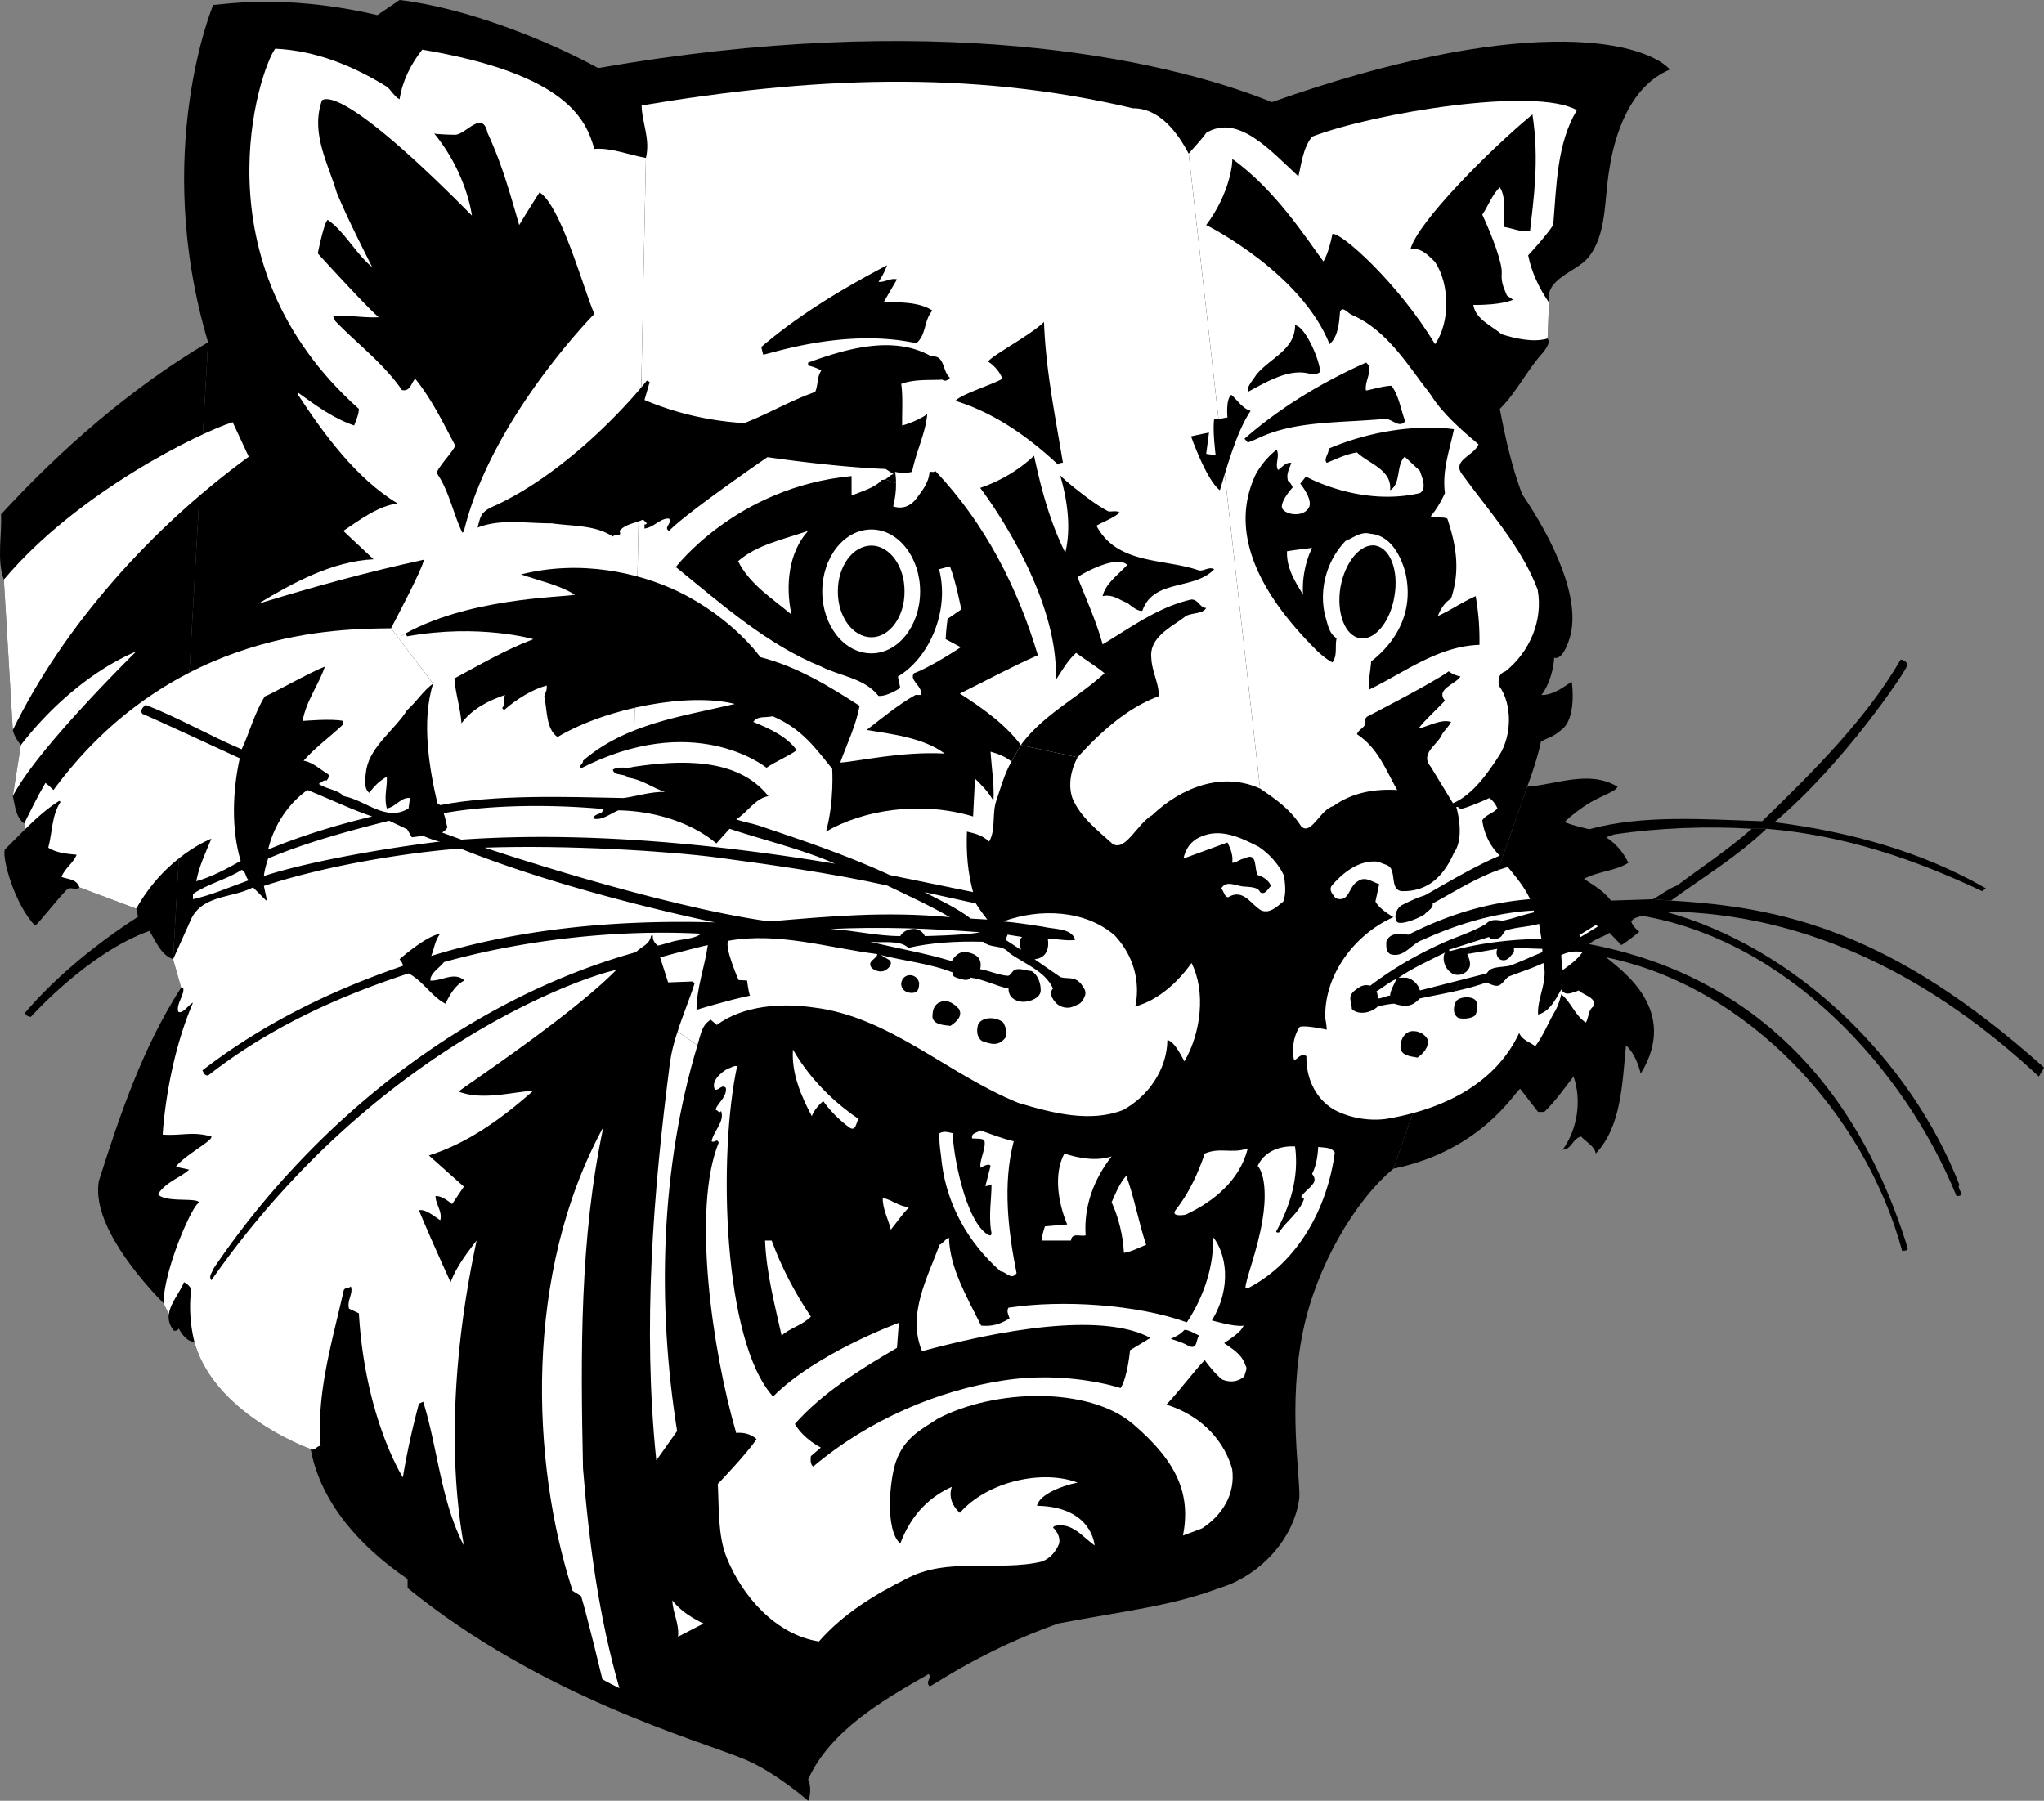
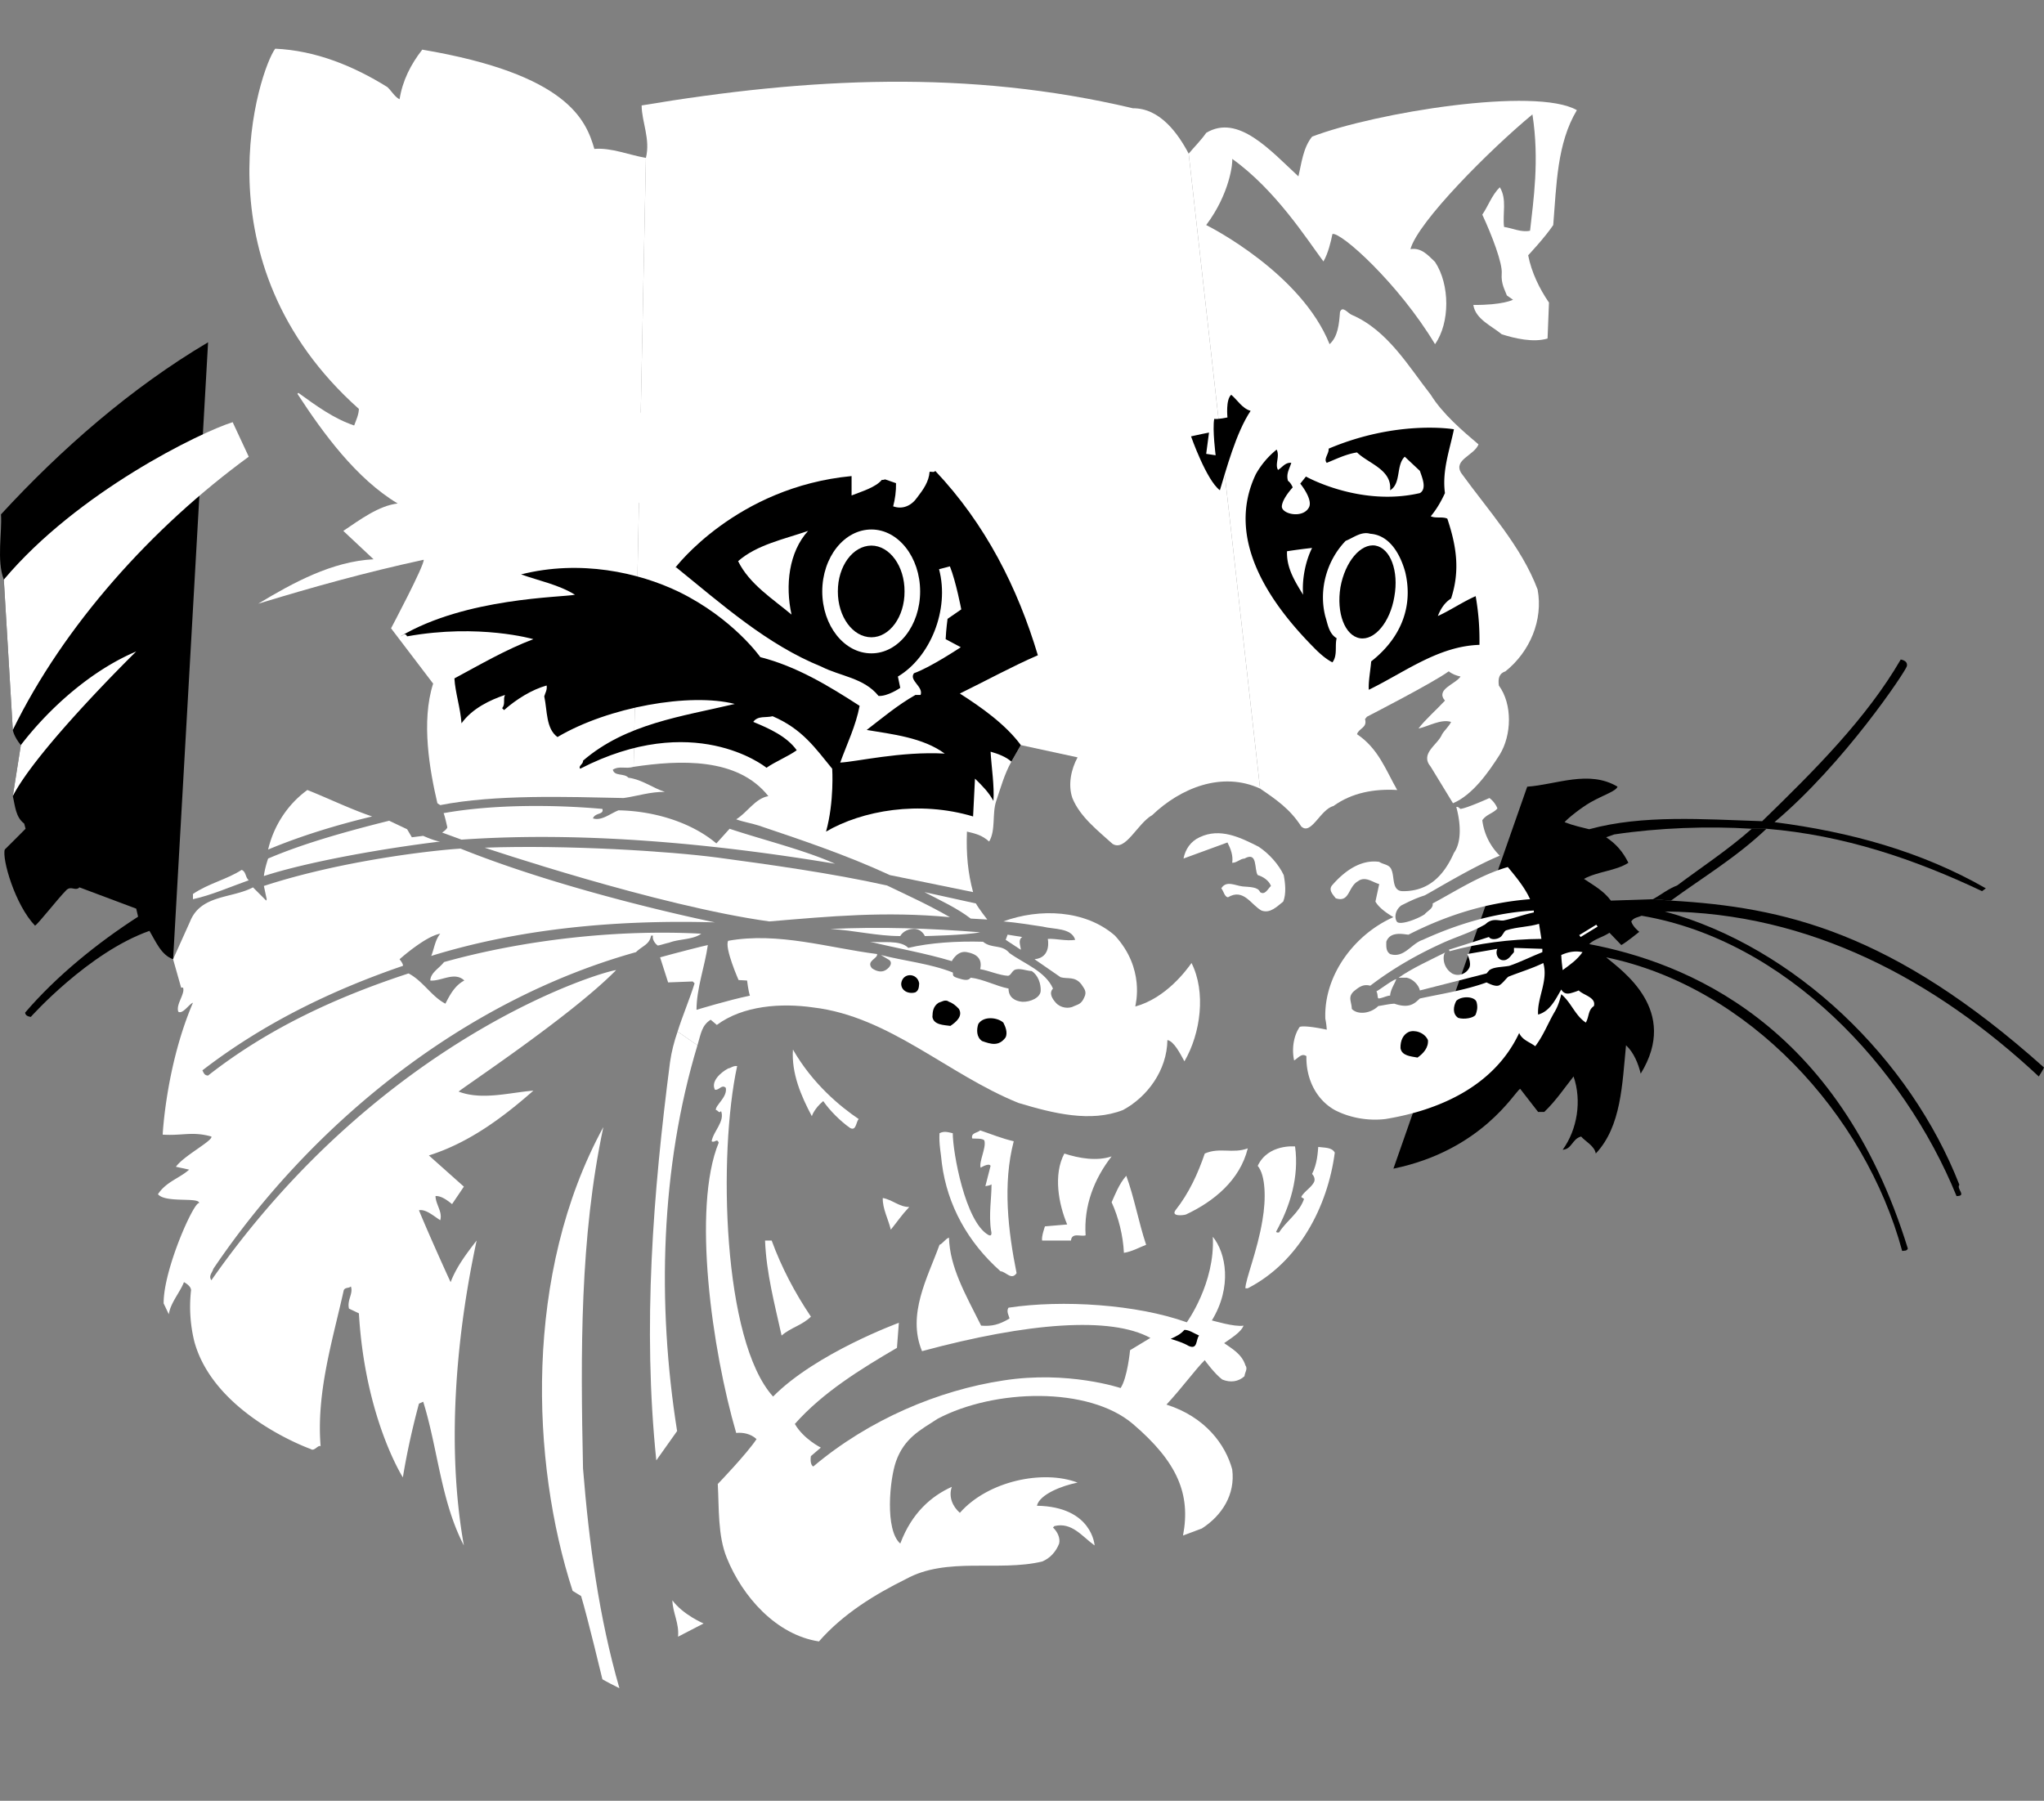
<svg xmlns="http://www.w3.org/2000/svg" width="432.31" height="380.902">
  <rect width="100%" height="100%" fill="#808080" stroke="none" />
  <path d="M323.01 166.402c6.128-.422 13.066-3.617 19.1 0-.359.973-2.73 1.633-5.702 3.297-1.97 1.137-4.657 3.254-5.5 4.203 2.082.805 3.453 1.043 5.203 1.5 11.343-3.109 24.207-2.093 36.597-1.703 11.153-10.836 22.067-21.75 29.301-34.199 1.16.23 1.422.793 1.3 1.402-.21 1.008-13.237 20.582-28 33 15.958 2.055 31.083 6.188 44.7 14l-.8.598c-14.298-6.773-29.188-11.84-45.598-13.2h-3.102c-9.254-.59-19.777-.198-29.101 1.2l-1.7.602c2.137 1.43 3.54 3.066 4.7 5.398-2.641 1.723-6.461 1.8-9.399 3.402 2 1.36 4.106 2.453 5.7 4.598l8.902-.3 3.797.3c23.75 1.363 46.8 6.586 78.902 35.3-.113.364-1.102 1.9-1.102 1.9-21.855-20.403-48.437-34.669-79.097-34.9 27.699 7.56 51.941 31.259 62.297 57.802-.688.898 1.652 2.378-.598 2.398-11.16-27.383-36.106-54.121-66.602-59.3-.765.343-1.625.343-2.199 1.202.344 1.168 1.7 2.2 1.7 2.2s-2.762 2.246-3.801 2.8l-2.5-2.601c-1.45.953-3.243 1.344-4.297 2.398 20.308 3.856 52.664 16.617 67.398 64.403-.234.57-.781.418-1.2.5-7.847-29.004-32.558-55.903-62.6-62.102 3.382 2.848 15.542 11.215 7.3 24.602-.488-2.032-1.426-4.446-3.101-6-.817 8.18-.973 17.144-6.399 22.898-.266-1.621-2.215-2.559-3.101-3.598-1.918.496-1.918 2.676-3.899 2.797 3.07-4.25 4.086-10.332 2.3-15.5-1.878 2.363-3.75 5.168-6.198 7.5h-1.301l-3.8-4.898c-1.184.695-8.095 13.039-26.802 16.898l28.301-80.797m-286.399 36.5c-2.538-.906-3.632-3.71-5-6-12.921 4.551-25.1 18.2-25.1 18.2-.505-.086-1.126-.243-1.2-.903 6.621-7.758 15.43-14.851 23.898-20.297l-.398-1.703-12-4.5c-.902.887-1.762-.437-2.8.602-1.766 1.77-5.743 6.914-6.602 7.5-4.258-4.434-7.016-14.153-6.399-16.102 1.563-1.523 3-3.012 4.399-4.398l-.297-1.102c-1.832-1.36-1.91-3.777-2.403-5.797l1.7-10.8c-1.52-1.832-1.7-3.2-1.7-3.2l-1.898-31.8C-.75 118.609.47 112.578.208 108.8 12.947 94.96 27.755 82.02 44.01 72.402l-7.398 130.5" />
-   <path d="M44.01 72.402C31.993 32.078 45.11 1 45.11 1c.34.336 13.907-2.703 34.7 2.2l4.7-3.2c14.265 1.672 31.57 8.664 42 14.402 69.71-12.207 118.355-2.543 142.5 7.2 51.94-18.368 77.98-13.407 84.198-6.903-8.558 3.555-11.718 13.961-12.8 20.903-1.172 6.855-.512 14.144-4.598 19-2.777 3.097-9.09 4.343-8.2 9.398l-.3 7.602c.656.832-.277 2.078-.902 2.898-3.508 3.855-5.614 8.457-9.2 12 1.246 6.434 2.496 12.047 4.7 18 6.605 9.715 12.554 22.164 10.101 30.402-1.605 5.211-3.3 4.2-3.3 4.2-.094 2.476-1.11 5.93-2.7 7.898 2.27.113 4.61-1.602 6.399-2.8.16.577 1.015 7.929-2.2 10.202-1.93 1.676-2.957 1.61-4.3 2.5-.59 2.918-2.075 7.364-2.899 9.5l-28.3 80.797c-8.329 6.946-16.337 20.871-19.098 34.301-3.282 15.645-.578 30.75-.801 35.3-1.102 8.91-8.586 16.63-16.902 19.102-10.157 3.844-20.743 4.946-34.098 7.5-16.32 5.793-26.34 13.106-27.2 13.297-1.011-1.05.626-1.75-.202-2.597-9.387 5.367-20.766 11.836-25.5 22.3.68 1.23.523 3.649 0 4.5 0 0-6.91-6.074-13.5-8.8-10.114-4.18-42.782-13.125-71.2-36.2V334c-9.886-6.727-18.382-16.004-20.5-27.5 0 0-20.336-7.215-24.597-22.7-1.504.052-2.676-1.585-3.301-2.8-.23.434-.621.512-1 .5-1.012-1.191-1.262-2.371-1.102-3.5l-1.097-2.3c-4.438-4.555-15.352-16.716-13.703-25.9 4.511-14.202 9.343-28.394 17.402-40.898l-1.7-6 7.4-130.5" />
  <path fill="#fff" d="M266.51 166.8c3.378 2.298 6.343 4.325 8.698 8 2.086 2.016 4.036-3.597 6.801-4.3 4.016-2.883 8.695-3.664 13.5-3.398-2.39-4.16-3.95-8.762-8.5-11.801.422-1.324 2.215-1.324 1.7-3.2l.402-.5s14.066-7.214 17.297-9.601c.746.594 1.601.906 2.5 1.102-1.133 1.675-5.34 2.687-3.297 5.097-1.813 1.957-4.227 4.063-5.602 5.903 2.078-.438 4.727-2.075 6.899-1.403-.457.965-1.313 1.664-1.899 2.602-.898 2.262-4.797 4.054-2.398 6.898l4.699 7.703c4.129-1.738 7.48-6.496 9.898-10.3 2.496-4.067 2.73-10.618-.199-14.602-.191-1.473.043-2.563 1.399-3 5.195-4.164 8-10.867 6.8-17.3-3.398-9.079-10.496-16.798-16.199-24.7-1.621-2.777 2.742-3.637 3.7-6-3.298-2.781-7.66-6.523-10.098-10.5-4.657-5.922-9.102-13.64-16.703-16.898-.817-.329-1.985-2.043-2.5-.602-.188 2.535-.422 5.184-2.2 6.8-5.992-14.995-25.351-24.847-26.097-25.198 5.035-6.692 5.656-13.29 5.5-14 9.148 6.53 15.75 16.925 19.297 21.699.972-1.656 1.597-4.23 1.902-5.801 1.723-.531 13.933 10.383 21.7 23.3 3.175-4.5 3.175-12.605 0-17.398-1.505-1.445-2.907-3.082-5.2-2.703 1.594-5.808 16.793-21.039 25.8-28.5 1.516 9.696.192 18.297-.5 24.602-1.878.402-3.671-.535-5.5-.801-.355-2.773.657-5.89-.902-8.398-1.715 1.726-2.418 3.91-3.699 5.8 1.984 4.266 4.324 10.32 4.102 12.5-.16 2.133.687 3.461 1.097 4.598l1.301.902s-2.176 1.157-8.398 1.098c.453 3.02 3.882 4.426 6 6.2 2.715.874 6.691 1.812 9.699.902l.3-7.602c-1.984-2.871-3.699-6.379-4.402-10 0 0 3.633-3.871 5.301-6.398.703-8.536.781-17.266 5-24.301-8.66-4.996-42.648.488-56 5.601-1.93 2.371-2.242 5.723-2.898 8.399-5.934-5.473-12.75-13.278-19.5-9.2-1.047 1.536-2.84 3.329-3.703 4.399l15.101 134.3" />
  <path fill="#fff" d="M134.01 162.2c9.667-1.442 21.984-2.067 28.5 6.202-2.774.461-4.49 3.504-6.802 4.899 1.457.554 3.094.785 4.7 1.3 9.386 3.149 18.82 6.348 27.8 10.5l17.602 3.598c-1.09-4.008-1.48-7.984-1.3-12.797 1.925.446 3.171.758 4.698 2.098 1.434-2.43.578-5.86 1.5-8.598.95-2.797 1.727-5.683 3.2-8.3l2-3.5 12 2.597c-1.364 2.508-2.063 5.781-1.098 8.602 1.605 3.96 5.348 6.847 8.5 9.699 2.746 1.695 5.191-4.258 8.398-6.098 5.989-5.718 14.723-9.304 22.801-5.601L251.408 32.5c-2.254-4.27-6.075-9.648-11.797-9.598-34.739-8.234-68.57-6.52-103.903-.601.02 3.515 1.891 7.101.903 11.101L134.009 162.2" />
  <path fill="#fff" d="M136.61 33.402c-3.69-.648-7.355-2.207-10.902-1.902-1.754-6.074-5.625-15.793-36.398-21-2.461 3.152-4.18 6.582-4.8 10.5-1.016-.488-1.794-1.89-2.602-2.598-7.145-4.437-15.094-7.71-23.7-8.101-3.246 4.289-17.12 45.164 17.7 76.199-.051 1.29-.598 2.379-1 3.5-4.278-1.43-8.016-4.16-11.797-6.898l-.203.199c5.464 8.387 12.48 17.976 21.203 23.199-3.97.465-7.867 3.352-11.5 5.8l6.398 6c-8.765.438-17.031 4.962-24.398 9.4 11.5-3.505 22.648-6.622 35-9.298.199 1.118-6.903 14.5-6.903 14.5l8.903 11.7c-2.582 8.046-.711 18.418.898 25.3l.602.399c11.668-2.293 26.867-1.746 38.797-1.5 2.882-.403 5.613-1.34 8.703-1.301-2.547-.816-4.805-2.61-7.703-3-.922-1.016-2.95-.234-3.297-1.7 1.437-.874 2.761-.093 4.398-.6l2.602-128.798" />
-   <path fill="#fff" d="M82.708 132.902c-10.488.157-46.039-.261-71.398 34.2 0 0-1.121-1.07-1.7-1.5-1.53 2.586-3.214 5.992-4.5 8.597l.298 1.102c2.265-2.223 4.488-4.23 7.101-5.899l.3.2c-1.89 2.847-1.737 6.511-2.6 9.699 1.722 1.18 4.374 1.336 6 1.5-.77 1.863-2.485 2.797-3.2 4.699 1.34.516 3.133.36 3.8 2.2l12 4.5c6.302-11.227 15.9-14.798 15.9-14.798-1.204 2.922-2.61 5.805-3.2 9 3.086-.855 6.36-2.57 9.399-4.3-2.028-6.688-1.715-14.875-.2-21.7 0 0-19.757-9.156-20.597-9.402-.563-.688.062-1.39.699-1.898 6.926 2.691 13.473 6.511 20.3 9.398 1.669-3.512 2.684-7.645 4.9-11.2 1.136-.343 9.71-5.175 12.698-6.3-1.195 3.7-4 7.285-4.699 11.5 0 0 6.235-.55 8.602 0v.7c-2.68 2.57-5.875 4.827-8.403 7.702 1.825.325 3.305 1.649 4.903 2.7.898.351.195 1.132 0 1.5-.739-.211-1.13.488-1.703.699 1.664 1.191 3.847 1.113 5.3 2.601 4.63.852 8.914 5.532 13.7 2.598l.3-2.2c-1.886-.245-3.058 1.934-4.898 2.2-.652-2.523.125-4.395 0-6.7-1.512.821-2.68 1.993-3.7 3.4-1.398-1.016-.773-3.669-.6-5.098.995-4.887 6.062-8.317 8.6-12.403 1.985-1.758 3.466-4.176 5.5-5.597l-8.902-11.7" />
-   <path d="M99.81 45.602s-1.035-8.91-8-17.403c-.207.11 2.39.293 4.5.301 2.207-.062 5.738-5.336 6.8-.398 2.993 6.445 4.708 12.601 6.7 19.5a283.597 283.597 0 0 1 4.3-6.903c4.544 2.813 9.376 20.664 11.598 25.703 0 0-21.867 22.13-27.597 46l-.301.297c-1.84-3.629-2.895-9.164-5.5-12.699.937-1.898 2.95-3.828 4-5.7-2.602-4.874-4.941-9.784-8.5-14.198-.887.984-1.04 2.777-2.8 2.398-3.852-5.625-9.7-9.988-14.102-14.598l-.5-1.101c3.109-.215 6.539.488 9.703.3-2.23-1.765-12.903-13.5-12.903-13.5s1.32-6.581 2.102-7.101c3.504 2.39 6 7.223 9.398 10-2.464-4.96-5.27-10.418-7.5-15.8-1.824-6.153-5.566-12.626-3.097-19.5 1.898-1.153 9.03 1.456 31.699 24.402m86 14c1.21.203 2.613-.891 3.898-.5l-2.8 4.8c3.933.032 7.597.032 10.3 1.797-1.843 2.055-1.246 5.098-3.398 6.903-15.52-3.364-31.734 2.558-32.402 2.398l-.399-1.598c8.16-6.972 17.36-12.43 26.602-17.3-.278.816-.98 2.375-1.801 3.5m35 8.5c.355 10.097 2.383 20 4 29.8-.211-.054-1.07.102-1 .399-6.54-6.145-13.79-11.059-21.7-13.5.813-1.297 8.141-3.559 9.9-4.7-.509-1.355-1.68-2.757-3-3.601.308-1.027 9.116-5.703 11.8-8.398m58.398 10.5c-.511.77-2.168.472-2.898.3-4.082-.703-8.293 1.793-12.402 4-.176-1.191.84-2.14 1.703-3.5 2.718-3.539 8.332-5.332 8.297-10.601 2.09.176 5.18 7.219 5.3 9.8m9.7 4.001c1.562-.27 3.668-.973 5.402-1 1.617 2.21 1.93 5.02 2.898 7.5-1.28 1.57-2.683-.454-4.199-.5-9.945.902-18.703.382-26.5 3.898-.906.434-1.687.773-2.601 1.102l-.7-.801c7.696-6.727 16.582-12.028 25.7-16.102 1.796 1.266-.387 3.84 0 5.903" />
  <path fill="#fff" d="M189.31 81.402c-2.055 3.192-5.719 5.684-9.2 7.7l-9.702-.2c2.347-4.543 8.195-4.308 12.5-6 2.242-.257 4.113-1.273 6.402-1.5" />
  <path d="M264.51 86.902c-3.118 4.63-5.231 12.707-6.5 16.797-2.856-2.113-6.102-11.398-6.102-11.398 1.222-.301 3.8-.801 3.8-.801l-.597 4.5 2 .3s-.707-5.472-.301-7.698c.84.125 2.8-.301 2.8-.301s-.402-3.785.798-4.801c1.375 1.172 2.308 2.887 4.101 3.402" />
  <path fill="#fff" d="M144.51 98.8c-5.352 2.786-9.798 8.247-13.9 12.102.048-.738-3.07-3.625-3.202-5.101 1.925-1.719 4.5-3.121 5.703-5.102-1.828-1.449-4.48-1.136-6.102-3 2.559-3.594 6.223-6.945 8.5-10.5 1.152 4.801 4.895 8.543 9 11.602" />
  <path d="M307.51 90.8c-.903 4.395-2.54 8.763-1.9 13.5-.796 1.731-1.73 3.368-3 4.9 1.036.495 2.438.027 3.5.5 1.9 5.687 2.759 10.91.798 16.902-1.391.867-2.25 2.27-2.797 3.699 2.496-1.117 5.379-3.067 8-4.2.578 3.395.851 6.473.797 10.301-8.72.266-15.813 5.801-23.399 9.5-.129-1.593.336-4.011.5-6 5.918-4.636 9.035-11.187 7.2-18.902-.97-3.508-3.153-7.797-7.4-8.098-1.913-.554-3.55.848-5.198 1.5-3.965 4.102-5.758 10.262-4.301 16 .492 1.512.726 3.618 2.398 4.598-.425 1.59.23 3.621-.898 5.102-1.395-.704-2.8-1.954-4-3.2-9.402-9.511-18.68-22.996-12.2-36.601a17.828 17.828 0 0 1 4.4-5.2c.737 1.419-.434 3.133.3 4.301.902-.543 1.527-1.632 2.8-1.5-.413 1.348-1.117 2.282-.702 3.797.68.492 1 1.403 1 1.403s-2.196 2.343-2.297 4c-.051 1.695 4.625 2.671 5.797.097.699-1.754-1.899-4.898-1.899-4.898l1.2-1.5s11.413 6.437 24.1 3.5c1.544-.922.45-3.336 0-4.7l-3.198-3c-1.887 1.79-.715 5.688-3.102 7.098.438-4.37-4.555-5.62-7-8-2.308.356-4.336 1.367-6.398 2.203-.743-.836.504-1.925.398-3 14.606-6.175 26.5-4.101 26.5-4.101" />
  <path fill="#fff" d="M277.51 115.902c-1.462 2.914-2.161 6.813-1.9 9.899-1.745-2.852-3.538-5.66-3.402-9.2a119.47 119.47 0 0 1 5.301-.699M140.01 133.7c.003.706-.93 2.034-1.7 3l-10.3-1.098 2.6-3.5c3.79.277 6.286.433 9.4 1.597m98.5 3.601c-.427 1.317-2.61 2.876-3.802 4l-1.097-3.8c1.668-.676 3.304.492 4.898-.2M78.708 172.7c-7.14 1.698-14.937 4.038-22 7 1.141-4.833 3.946-9.43 8.301-12.598 4.61 1.84 9.055 4.023 13.7 5.597M315.01 168.8s1.116.735 1.698 2.2c-.902 1.063-2.304 1.215-3.199 2.5a12.743 12.743 0 0 0 3.7 7.5c-5.66 2.305-13.993 7.414-15.9 8.402-2.108.672-3.452 1.391-4.901 2.098-1.262.906-1.551 2.488-1 3.402.5.918 4.183-.39 5.902-1.5.621-.761 1.867-1.23 1.7-2.3 4.843-2.59 10.222-6.102 15.898-7.7 1.652 1.989 3.601 4.328 4.703 6.797-9.285.727-17.785 3.457-25.703 7.5-.735.008-3.852-.906-4.7 1.5-.011 1.004-.09 2.016.801 2.602 2.93.976 4.488-2.223 6.899-3 7.336-3.352 15.289-5.77 23.5-6.2V193c-2.63.578-4.192 1.258-6.399 1.7-.797.093-1.441-.247-2.5 0-1.086.34-1.101.738-1.7 1-2.925 1.648-6.214 2.581-9.198 4-5.176 2.374-10.164 5.257-14.801 8.8-1.524-.422-2.457.355-3.5 1.2-1.297 1.26-.442 2.12-.402 3.702 1.21 1.301 3.957 1.028 5.601-.601 1.309-.196 2.34-.453 3.399-.5 3.34 1.156 4.41-.211 5.402-1.102 4.277-.922 9.531-1.738 14.098-3.398 1.007.512 2.074.93 2.703.601.722-.402 1.41-1.418 1.898-1.8 2.332-.942 5.047-1.747 7.399-2.903 1.09 3.754-1.325 7.34-1.098 10.903 2.5-.68 3.672-3.172 4.898-5.301.54.91 1.215.937 1.903.8.789-.21 1.367-.413 1.797-.601.972 1.008 3.726 1.46 3.203 3.3-1.27.891-.957 2.137-1.703 3.5-2.297-1.519-3.075-4.245-5.2-6-.164.688-.55 2.376-1.5 3.9-1.363 2.374-2.3 4.87-4 7.1-1.183-.905-2.746-1.296-3.398-2.8-5.348 11.406-17.2 16.395-28.3 18.2-3.63.437-7.528-.247-10.7-1.9-4-2.245-6.106-6.687-6-11.398-1.043-.746-1.82.5-2.602.899-.543-2.504-.078-5.309 1.2-7.102 1.3-.383 5.703.602 5.703.602s-.04-1.067-.301-2.301c-.363-9.215 6.183-17.871 14.398-21.5-1.355-.813-3.07-1.98-3.8-3.3l.8-3.7c-1.394-.36-2.953-1.766-4.5-.598-2.117 1.172-1.726 4.602-4.699 3.598-.613-.79-1.55-1.723-.8-2.7 2.445-2.843 5.952-5.573 10-5 .867.598 2.19.52 2.6 1.7.68 1.547.04 4.414 2.302 4.5 5.629.086 8.828-3.422 10.898-8.098 1.828-2.574 1.281-6.859.5-9.703.39-.12.547.192.899.403 1.52-.22 6.101-2.301 6.101-2.301m-187.601 2.301c.367 1.27-1.504.726-2 2 1.82.597 3.691-1.04 5.402-1.7 7.254.114 15.273 2.41 20.7 7l2.8-3.101c6.832 2.289 15.797 4.476 22.3 7.398-25.527-4.246-53.28-6.894-79-5.097l-4.1-1.5c1.015-.657 1.1-1.102 1.1-1.102s-.59-2.707-.8-3c10.5-1.887 23.441-1.809 33.598-.898m-41.298 4.3 1 1.7 2.4-.301s2.413 1.097 3.6 1.199c-12.109 1.465-27.988 4.273-37.3 7.3.176-1.624.898-3.698.898-3.698 7.688-3.305 17.305-5.93 25.602-8l3.8 1.8" />
  <path d="M349.61 190.2c1.508-.833 3.301-2.235 5.098-2.9 5.145-3.859 10.754-7.523 15.801-12h3.102c-6.356 6.036-13.293 10.169-20.203 15.2l-3.797-.3m-133.703-32.598c-3.239-4.407-8.461-8.07-12.899-10.903 5.527-2.703 11.063-5.742 16.5-8.097-4.265-14.25-11.05-27.739-21.7-39-.265.425-.808.113-1.198.199-.157 2.097-1.325 3.734-2.602 5.398-1.219 1.766-3.09 2.625-5.101 1.903.398-1.48.64-3.262.601-4.903l-2.3-.797c-.223.07-.462.13-.7.098-1.281 1.57-4.164 2.426-6.398 3.3v-4.1c-24.426 2.316-37.301 19.402-37.301 19.402l.2-.102c9.71 7.86 19.222 16.356 30.698 21 4.035 2.063 9.028 2.371 12.102 6.2 1.914.148 4.598-1.7 4.598-1.7l-.5-2.398c6.78-4.016 10.992-14.098 8.703-22.7l2.297-.601c1.289 3.226 2.402 9.101 2.402 9.101l-2.902 2s-.309 2.243-.399 4.297l3.2 1.703s-6.442 4.29-9.9 5.5c-1.144 1.516 2.056 2.84 1.4 4.598h-1.098c-3.782 2.14-7.211 5.027-10.301 7.402 5.348.899 11.898 1.598 16.5 5-9.305-.515-18.711 1.746-22.102 1.899 1.442-3.973 3.313-7.793 4.102-12-6.637-4.29-13.34-8.344-21-10.301 0 0-5.73-8.172-17.2-13.8-8.577-4.145-20.925-6.848-33.402-3.7 3.848 1.371 7.899 2.148 11.403 4.3-2.801.579-23.094.606-36.903 8.802.5-.118.97-.895 1.403 0 15.261-2.739 26.699.597 26.699.597-5.774 2.172-11.23 5.367-16.7 8.301.169 2.992 1.262 6.188 1.5 9.5 2.255-3.156 6.075-4.95 9.2-6-.473.973.148 1.828-.602 2.8l.403.4c2.61-2.305 5.882-4.333 9-5.2.16.945-.309 1.57-.5 2.3.66 3.09.347 6.829 2.797 8.602 10.75-6.37 28.03-9.41 37.5-7-11.184 2.657-22.957 4.137-32.098 12 .098.711-1.07 1.102-.602 1.7 23.88-12.29 38.82-.676 39.403-.2 1.914-1.332 4.488-2.347 6.398-3.703-2.066-2.93-5.887-4.644-9.2-6 .974-1.375 2.688-.828 4.099-1.199 6.308 2.707 9.035 6.762 12.601 11.102 0 0 .465 6.937-1.3 13.3 7.636-4.464 19.695-6.62 31.1-3.203l.4-8c1.55 1.516 2.874 2.84 3.902 4.703.218-3.187-.403-7.007-.602-10.402 1.524.434 3.238 1.055 4.399 2.102l2-3.5" />
-   <path d="M227.908 160.2c4.718-5.212 10.41-10.434 17.101-12.9.324-2.288-1.39-5.175-1.5-8.1-.515-4.56 4.55-6.665 7.3-8.9 1.384-.726 3.567-.413 4.302-1.698-1.438-.118-1.594-1.754-3.102-1.801-6.91 1.527-12.68 5.812-18.8 9.5-1.36-4.934-3.466-9.531-5.301-14.2.976-.788 8.382-4.843 10.5-2.601-2.118 2.277-4.614 3.992-5.2 6.602 2.149-.504 3.63.898 5.2 1.398.921.75 2.246 1.84 3.203 1.7 2.32-6.798 10.972-4.302 15.199-8.798-1.188-.652-2.356.598-3.402.2-7.215-2.489-17.196-1.16-21.5-9.403 1.652-.957 3.605-1.582 4.902-2.797-.598-.422-1.531-.187-2.3-.203-3.286-1.543-9.99-7.156-10.302-7.699 1.48 4.984 2.414 11.066 1.102 16.402-3.207-6.425-5.078-13.367-6.602-20.5-3.308 3.082-7.129 5.34-11.398 6.797 0 0 16.715 21.649 16 40.602 1.289-1.832 2.379-4.016 4.3-5.7 2.055 1.528 4.239 2.856 6 4.301-5.816 5.336-12.988 8.766-17.702 15.2l12 2.597M189.51 102.2a13.168 13.168 0 0 0-.2-2.4c1.375.305 2.312.305 3.598 0 .82-4.214 2.843-8.112 3.203-12.198-1.215.89-3.633 1.98-5.301 2.398-.047-2.988.187-6.262-.2-8.8 2.883-1.052 6-.74 8.7-.9.574.473 1.2.083 1.598-.398-1.645-1.39-1.024-4.82-3.899-4.5-8.117-4.687-18.406-1.488-26.101 1.297v.602c.757.199 1.925.512 2.8 1.101-.953 1.282-.64 3.075-1.3 4.5-5.422 1.926-9.942 4.653-15 6.598-7.493-.465-14.508-2.102-21.098-4.898l1.098-3.801-.598-.301c-4.668 5.887-17.508 19.66-32 26.402-3.176 1.313-3.152 2.246-3.8 4.7 4.858-1.907 10.081-.895 15.698-.903 4.364.633 9.196.32 12.903 2.801.347-.61 2.062.25 1.398-1.2 1.363-1.515 3.313-1.593 5-2.398l.8.797c-.148.164-.226.32-.5.203v.899c1.99-.235 3.392-2.262 5.2-2.102.688 1.086-1.262 1.867 0 2.602 3.57-3.774 20.8-15.602 20.8-15.602s14.032 2.082 25 2.5l1.7 1.102c-.66.078-1.144.765-1.8 1.101l2.3.797" />
  <path fill="#fff" d="M271.51 185.102c.327 1.691.562 3.953-.102 5.597-1.364 1.086-2.766 2.567-4.598 1.903-2.223-1.207-3.781-4.793-7.102-2.801-.734-.121-.886-1.29-1.398-1.899 1.055-1.73 2.906-.586 4.5-.402 1.523.14 3.262.074 3.7 1.2 1.042.745 1.663-.735 2.3-1.298-.402-1.152-1.727-2.011-2.8-2.3-.798-1.192.062-5.09-2.802-3.5-.957.046-1.582.906-2.597.898.238-1.473-.309-2.957-1-4.3l-9.301 3.402c.402-1.98 1.496-3.618 3.398-4.5 4.332-2.079 8.618.027 12.5 2 2.2 1.457 4.227 3.718 5.301 6M187.61 187.3c4.79 2.302 8.766 4.095 13.298 6.7-13.73-1.281-25.266-.188-38.2.902-23.656-3.273-60.199-15.601-60.199-15.601 17.547-.613 38.902.734 49.3 2.101 10.352 1.395 24.142 3.29 35.802 5.899M52.61 186.2c-3.882 1.374-7.937 3.167-11.8 4v-1.098c3.238-2.23 7.215-3.086 10.3-5.102.97.379.735 1.547 1.5 2.2m153.798 4.902c.57 1.07 2.402 3.398 2.402 3.398l-3.5-.2c-2.852-2.202-6.438-3.843-9.8-5.6l10.898 2.402m-58.898 30c-7.81 25.875-8.587 54.64-4.302 81.597l-4.398 6.203c-2.93-28.324-.668-56.625 2.898-84.203.317-2.254.875-4.383 1.602-6.5l4.2 2.903" />
  <path fill="#fff" d="M143.31 218.2c1.066-3.395 2.496-6.708 3.598-10.2l-.399-.398-5.2.199-1.698-5.301c2.898-.816 9.601-2.531 10.097-2.598-.652 4.59-2.367 9.032-2.398 13.7 0 0 6.8-2.075 11.3-3-.355-1.043-.6-3.2-.6-3.2l-1.802-.101s-3.02-6.863-2.199-8.301c10.563-1.914 21.32 1.516 31.5 2.8.188.977-2.387 1.442-1.101 3 .898.626 1.964.966 2.902.4.984-.579 1.66-1.723.5-2.298l-1.5-.902c4.766 1.242 10.379 1.79 15.2 3.7.167.507-.302.765 1.1 1.202 1.407.446 2.184.578 2.7-.101 2.691.316 5.293 1.762 8 2.3-.016 1.86 1.36 2.665 2.898 2.801 1.762.075 3.918-.914 3.903-2.402.043-1.344-.504-3.215-1.903-4.098-1.172-.054-2.652-.754-3.699-.203-.617.461-.715 1.086-1.3 1.203-1.798-.074-4.165-1.132-5.9-1.402.528-2.223-.796-3.238-2.8-3.598-2.05-.418-3.2 1.899-3.2 1.899-5.636-1.696-11.558-2.707-17.3-4.102 2.469.301 6.363-.476 8.102 1.301 4.5-1.078 10.27-1.465 15.797-1.3 1.878 1.55 3.98.456 5.601 2.402 3.137 2.265 7.578 3.824 9.2 7.5-.919 1.003-.137 2.171.6 3 .977 1.12 2.77 1.355 3.9.699.82-.36 1.492-.41 2.1-1.801.692-1.313-.112-1.988-.6-2.8-1.383-1.759-2.9-1.06-4.4-1.5l-5.5-3.798c3.657-.359 2.802-4.3 2.802-4.3 1.66-.114 3.922.511 5.797.199-.786-2.574-4.45-2.184-6.899-2.801-2.695-.395-5.422-.863-8.3-1.098 7.632-2.804 17.3-2.496 23.6 3 6.407 6.977 4.38 14.461 4.302 15 6.52-1.785 10.836-7.71 11.898-9.203 3.07 6.094 1.977 14.824-1.5 20.801-.887-1.61-2.215-4.262-3.601-4.5-.094 6.398-4.227 12.012-9.399 14.8-6.832 2.665-14.652.743-22.101-1.5-14.977-6.046-27.293-18.284-43.399-20.198-6.738-.973-14.844-.426-20.398 3.699l-1.301-1.102c-1.875 1.188-2.031 2.824-2.8 5.403l-4.2-2.903m182.7-19.597c-6.575.043-13.466.941-19.4 2.597-.097.02-.05-.324-.202-.297l8.5-2.703c.43.68 1.675.504 2.3.102.625-.34.782-1.203 1.301-1.5 2.442-.79 4.817-.692 7-1.399l.5 3.2m8.001-.802 3.6-2.198.298.398-3.598 2.2-.3-.4" />
  <path fill="#fff" d="M207.31 197.2c-3.274.636-11.7.8-11.7.8s-.742-1.773-2.702-1.5c-1.883.195-2.5 1.5-2.5 1.5-5.024-.004-9.7-1.227-14.797-1.5 10.476-.508 21.207-.14 31.699.7m8.898 1c-.965.6-.343 1.847-.3 2.702l-3.2-2.101.403-1.102 3.097.5m110 3.203c-2.261.891-4.675 2.11-7 2.899-1.465.27-3.226.191-4.199.898l-.601.703-14.098 3.598c-.25-1.188-1.5-2.438-2.8-2.7h-1.7c2.844-1.995 6.664-3.714 10-5.398-.606.047-1.035 2.993 1.3 4.5 1.446.77 3.024-.004 3.598-1.101.637-1.094-.398-3-.398-3l6.398-1.102c-.511.906.032 2.313 1.102 2.403 1.191.14 1.738-1.028 2.398-1.7v-.902l6 .2v.702m8.5 0c-1.207 1.684-2.609 2.621-4.199 3.797-.125-1.02-.27-2.137-.3-3.199 1.421-.629 2.89-.953 4.5-.598" />
  <path d="M194.408 208c-.059.777-.059 1.48-.797 1.902-1.446.434-3.082-.343-3-1.902.308-2.34 3.425-2.262 3.797 0" />
  <path fill="#fff" d="M295.31 207.102c-.297.957-1.211 2.16-1.3 3.5-.595-.032-1.49.484-2.4.597-.347-.035-.136-.945-.5-1.5.91-.488 3.278-2.344 4.2-2.597m-290.902-49.5c6.199-8.07 15.086-15.868 24.402-19.801 0 0-20.984 20.566-26.102 30.601l1.7-10.8m32.202 45.3 3.598-8c2.282-5.691 8.828-4.832 13.301-7.203l2.8 2.801.099-.3-.598-2.798c16.46-5.39 35.793-7.547 41.598-7.902 23.714 9.531 53.8 15.602 53.8 15.602-21.511-.614-41.777 1.464-60 7.097.63-1.527.786-3.32 1.903-4.699-3.145.52-8.602 5.402-8.602 5.402s.856 1.043.7 1.399c-15.122 5.18-29.544 12.195-42.399 22.101.305.618.46 1.086 1.2 1.098 12.823-10.066 27.402-16.695 42.398-21.598 3.011 1.551 4.882 4.903 7.8 6.399.98-1.965 2.07-3.91 4-4.899-2.086-1.976-4.89.207-7.199 0 .047-1.664 1.918-2.597 2.899-3.902 16.793-4.7 36.671-6.96 54.402-6-1.746 1.3-4.633 1.066-6.8 1.902-.56.098-1.966.567-2.4.598-.577-.422-1.202-1.277-1-2.098h-.402c-.343 1.91-1.828 2.145-3.199 3.5-36.203 10.106-68.476 35.989-89.398 67-.203.793-1.063 1.496-.403 2.399 36.137-51.63 82.598-65.297 85.602-65.602-9.629 9.817-33.172 25.328-33.3 25.703 4.96 1.887 10.886.172 15.8-.203-6.629 5.832-13.723 11.055-22.102 13.703L98.111 251l-2.5 3.7c-1.047-.864-2.371-1.798-3.5-1.7.039 1.773 1.52 3.332 1 5.102-1.43-.91-3.067-2.395-4.5-2.102 1.902 4.7 6.5 14.832 6.699 15.2 1.203-3.173 3.309-5.981 5.5-8.798-2.113 9.91-7.492 37.586-2.7 64.5-4.87-9.375-5.495-20.445-8.6-30.402l-.9.402c-1.374 5.114-2.542 10.336-3.402 15.598 0 0-8-12.512-9.3-34.7l-2.098-1c-.45-1.835.953-3.163.398-4.698-.379.445-1.16.132-1.5.8-2.386 10.715-5.816 21.63-4.898 33-.61-.3-1.309 1.18-2.102.598 0 0-20.336-7.215-24.597-22.7a30.832 30.832 0 0 1-.703-10.898c-.024-.746-.88-1.367-1.5-1.703-.84 2.168-2.875 4.418-3.2 6.801l-1.097-2.3c-.074-7.13 6.476-21.708 7.5-21.2.144-1.363-7.106.04-8.703-1.898 1.754-2.66 4.562-3.364 6.601-5.2l-2.8-.601c1.617-2.317 7.855-5.516 7.5-6.399-4.09-1.14-6.118-.129-10.301-.402 0 0 .703-14.59 6.402-27.898-.816.261-2.164 2.496-3.102 1.898-.546-1.582 1.508-3.816 1-5.098h-.398l-1.7-6" />
  <path d="M312.31 212c.305 1.21.027 1.941-.2 2.602-.32.707-2.464 1.113-3.702.699-1.254-.832-1.02-2.469-.399-3.602 1.172-1.129 3.984-.945 4.3.301m-109.499 1.402c.894 1.536-.586 2.782-1.8 3.598-1.36-.191-3.54-.191-3.802-1.898.028-1.18.184-2.27 1.301-3 .52-.125 1.453-.829 2.2-.2.734.227 1.437.774 2.1 1.5m9.399 2.898c.461.9.93 2.067.5 3.102-1.441 2.004-3.156 1.461-5 .797-1.195-.82-1.195-2.379-.8-3.597 1.086-1.743 4.046-1.43 5.3-.301M302.01 220c.151 1.563-.938 2.813-2.2 3.7-1.387-.266-3.336-.345-3.602-2-.047-1.618.575-2.864 1.7-3.4 1.214-.558 3.398.067 4.101 1.7" />
  <path fill="#fff" d="M181.61 236.7c-.59.69-.511 2.562-1.8 1.902-2.067-1.446-4.285-3.668-5.7-5.7-1.98 1.68-2.402 3.2-2.402 3.2-2.304-4.325-4.332-9.082-4-14.102 4.153 7.242 9.957 12.035 13.903 14.7" />
  <path fill="#fff" d="M155.908 225.5c-4.043 18.672-3.082 58.117 7.601 69.902 9.063-9.187 26.602-15.601 26.602-15.601l-.403 5.3c-7.597 4.442-15.707 9.43-21.597 16.098 1.863 3.207 5.5 5 5.5 5L171.509 308s-.312 1.734.5 2.2c11.817-9.977 26.55-16.137 40.2-18.2 13.636-2.145 24.8 1.602 24.8 1.602 1.45-2.16 2-8 2-8l4.3-2.602c-8.37-4.582-25.78-3.281-48.3 2.8-3.23-7.796 1.211-15.593 3.7-22.5.628-.187 1.331-1.355 2-1.5.19 6.227 3.374 11.778 6.8 18.602 2.277.176 3.777-.191 6-1.5-.058-.507-.762-1.523-.2-2.3 11.364-1.715 27.138-.704 37.7 3.097 0 0 6.02-8.297 5.5-18.097 2.777 3.382 4.156 10.582-.2 17.699.25.027 4.77 1.433 6.7 1.101-.523 1.422-2.785 2.746-4.101 3.7 1.496 1.074 3.73 2.246 4.5 4.699.554.742-.145 1.52-.2 2.3-1.27 1.169-2.984 1.403-4.699.7-1.562-1.168-3.586-3.895-3.7-4.102-1.956 1.914-4.554 5.567-8.1 9.403 8.238 2.625 12.48 8.472 13.902 13.699.703 5.324-2.18 9.77-6.403 12.5l-4 1.5c1.672-8.754-1.183-15.563-10.597-23.602-9.348-7.969-29.282-7.449-41.301-1.097-3.649 2.382-7.027 4.043-8.8 9-1.352 3.816-2.384 14.535.898 17.398 2.433-6.504 6.593-10.062 10.902-12-.723 2.094.133 4.121 1.7 5.5 5.944-6.762 17.612-9.176 24.898-6.398-3.309.652-8.04 2.496-8.598 4.898 11.73.195 12.2 8.402 12.2 8.402-2.626-1.89-4.81-5.007-8.5-4.101l-.302.3c.953.899 1.578 2.223 1.301 3.399-.66 1.707-1.906 3.113-3.601 3.8-9.22 2.196-20.133-1.077-28.797 3.7-6.54 3.25-13.243 7.305-18.403 13.2-9.027-1.376-16.199-9.481-19.5-17.7-1.922-4.723-1.609-10.57-1.898-15.598 0 0 6.172-6.414 8.2-9.5-1.208-1.14-2.923-1.453-4.302-1.3-5.093-17.457-9.379-47.547-3.699-61.403-.379-1.035-.848.133-1.5-.297.418-2.218 2.836-4.168 2-6.402-.41.672-.723-.262-1.101-.2-.168-.995 2.484-2.714 2.101-4.698-.867-.82-1.41.582-2.3.398-.903-1.766 1.199-3.637 2.8-4.5.582-.07 1.05-.617 1.899-.5m-32.598 85.102c1.27 15.812 3.375 31.484 7.7 46.5-3.106-1.555-3.602-1.903-3.602-1.903s-3.11-12.98-4.5-17.597l-1.797-1.102c-8.825-27.156-10.383-67.176 6.5-98.098-4.98 23.465-4.825 47.633-4.301 72.2" />
  <path fill="#fff" d="M214.408 241.402c-2.364 9.004-1.192 18.985.601 27.899-1.094 1.61-2.262-.34-3.398-.399-6.89-6.097-11.258-13.972-12.403-22.8-.18-2.086-.648-4.114-.5-6.403 1.02-.515 1.801-.207 2.801 0 .012 4.082 2.637 18.711 7.5 21.5 1.012.543.602-.898.602-.898-.528-3.344.12-6.957.097-9.801-.132.219-1.093.375-1.3.402l1.101-4.3c-.347-.715-2.101.398-2.101.398-.403-1.246 1.207-4.234.8-5.7-.187-.609-2.242-.402-2.597-.5-.27-1.23 1.133-1.152 1.699-1.698 2.32.78 4.578 1.718 7.098 2.3m59.5 1.098c.894 6.426-1.055 12.664-4 18 .058.277.37.2.601.2 1.797-2.731 4.215-4.055 5.3-7.098l-.6-.403c.542-1.168 2.406-2.144 2.8-3.398.09-.43-.004-.934-.5-1.5 1.086-2.102 1.203-4.543 1.3-5.7 1.216.192 2.852.012 3.5 1.2-1.507 11.441-7.585 23.133-18.401 28.699h-.5c-.036-1.734 2.554-7.95 3.601-14.398.785-4.493.676-9.5-1-11.5 2.192-4.692 7.899-4.102 7.899-4.102m-23.098 14.402c-.723.211-3.137.407-2.2-.902 2.88-3.645 4.755-7.773 6.2-12 3.152-1.387 5.879.094 9.098-1.098-1.657 6.727-7.192 11.246-13.098 14m-15.7-12.3c-3.73 4.793-5.913 10.484-5.5 16.699-1.038.332-2.91-.68-3.1 1.101h-6.102c-.176-.847.601-3 .601-3l4.7-.402c-1.813-4.305-2.981-10.543-.598-15 3.152 1.027 6.89 1.652 10 .602m7.297 18.698c-1.364.516-3 1.45-4.7 1.7-.172-3.602-1.105-7.422-2.597-10.7.672-1.476 1.57-3.894 3.097-5.6 1.668 4.515 2.602 9.816 4.2 14.6m-50.098-8c-1.656 1.755-2.402 2.946-3.902 4.802-.528-2.211-1.778-4.473-1.7-6.7 2.028.36 3.512 1.918 5.602 1.899m-29.102 7.101c2.063 5.625 4.871 11.004 8.301 16.098-1.871 1.844-4.289 2.313-6.2 4-1.44-6.523-3.233-13.227-3.5-20.098h1.4" />
  <path d="M253.61 282.5c-.714.805-.245 3.066-2.202 2.2-1.164-.692-2.489-1.083-3.797-1.5 1.23-.56 2.086-.985 2.898-1.9.98-.023 2.074.759 3.102 1.2" />
  <path fill="#fff" d="m148.81 343.402-5.402 2.797c.27-2.867-1.133-5.05-1.2-7.699 2.266 3.07 6.602 4.902 6.602 4.902M184.31 112c5.672-.004 10.305 5.867 10.3 13.102.005 7.242-4.628 13.109-10.3 13.097-5.758.012-10.39-5.855-10.402-13.097.011-7.235 4.644-13.106 10.402-13.102" />
  <path d="M184.31 115.402c3.863.024 7.035 4.356 7 9.7.035 5.347-3.137 9.683-7 9.699-3.95-.016-7.117-4.352-7.102-9.7-.015-5.343 3.153-9.675 7.102-9.699m106.598 0c3.175.57 4.976 5.387 4 10.797-.88 5.395-4.184 9.332-7.297 8.801-3.188-.55-4.989-5.367-4.102-10.8.969-5.368 4.274-9.31 7.399-8.798" />
  <path fill="#fff" d="M2.708 154.402c10.782-22.097 29.414-42.836 49.903-57.8L49.208 89.3C42.333 91.453 16.4 104.059.81 122.6l1.898 31.801m168.2-42.101c-4.079 4.49-4.856 11.505-3.5 17.7-3.93-3.309-8.918-6.43-11.297-11.3 3.937-3.47 9.707-4.638 14.797-6.4" />
</svg>